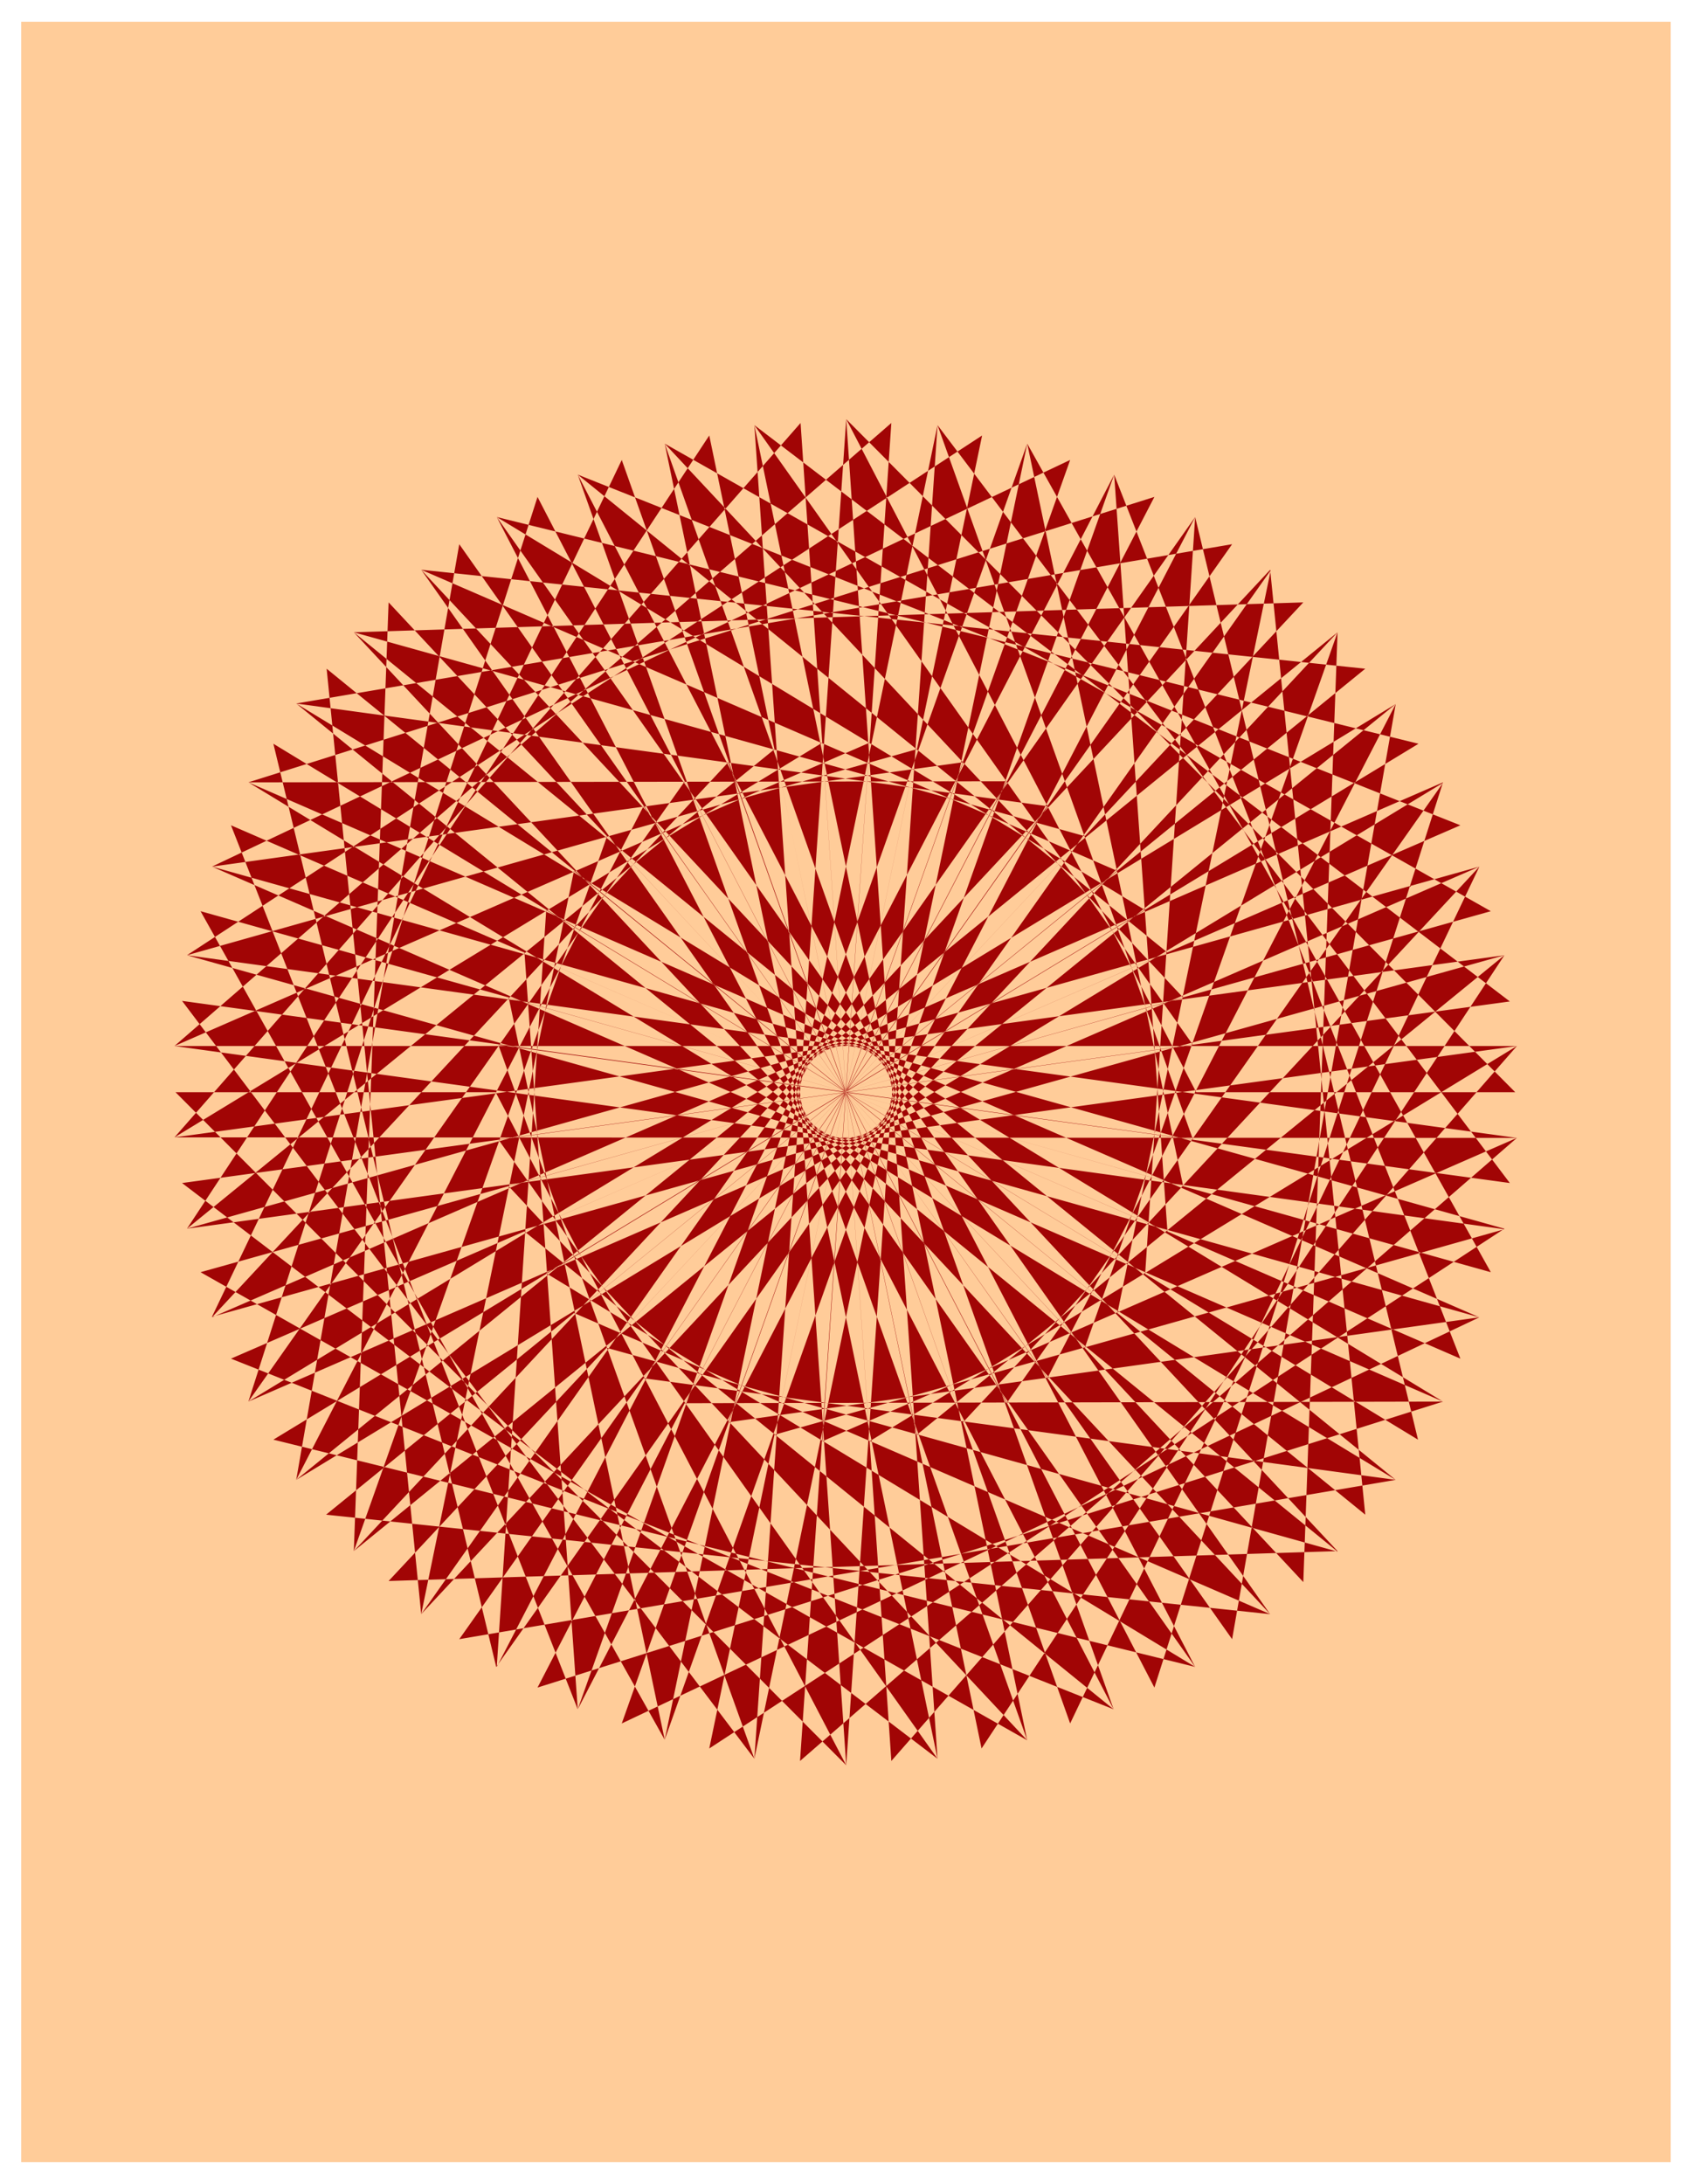
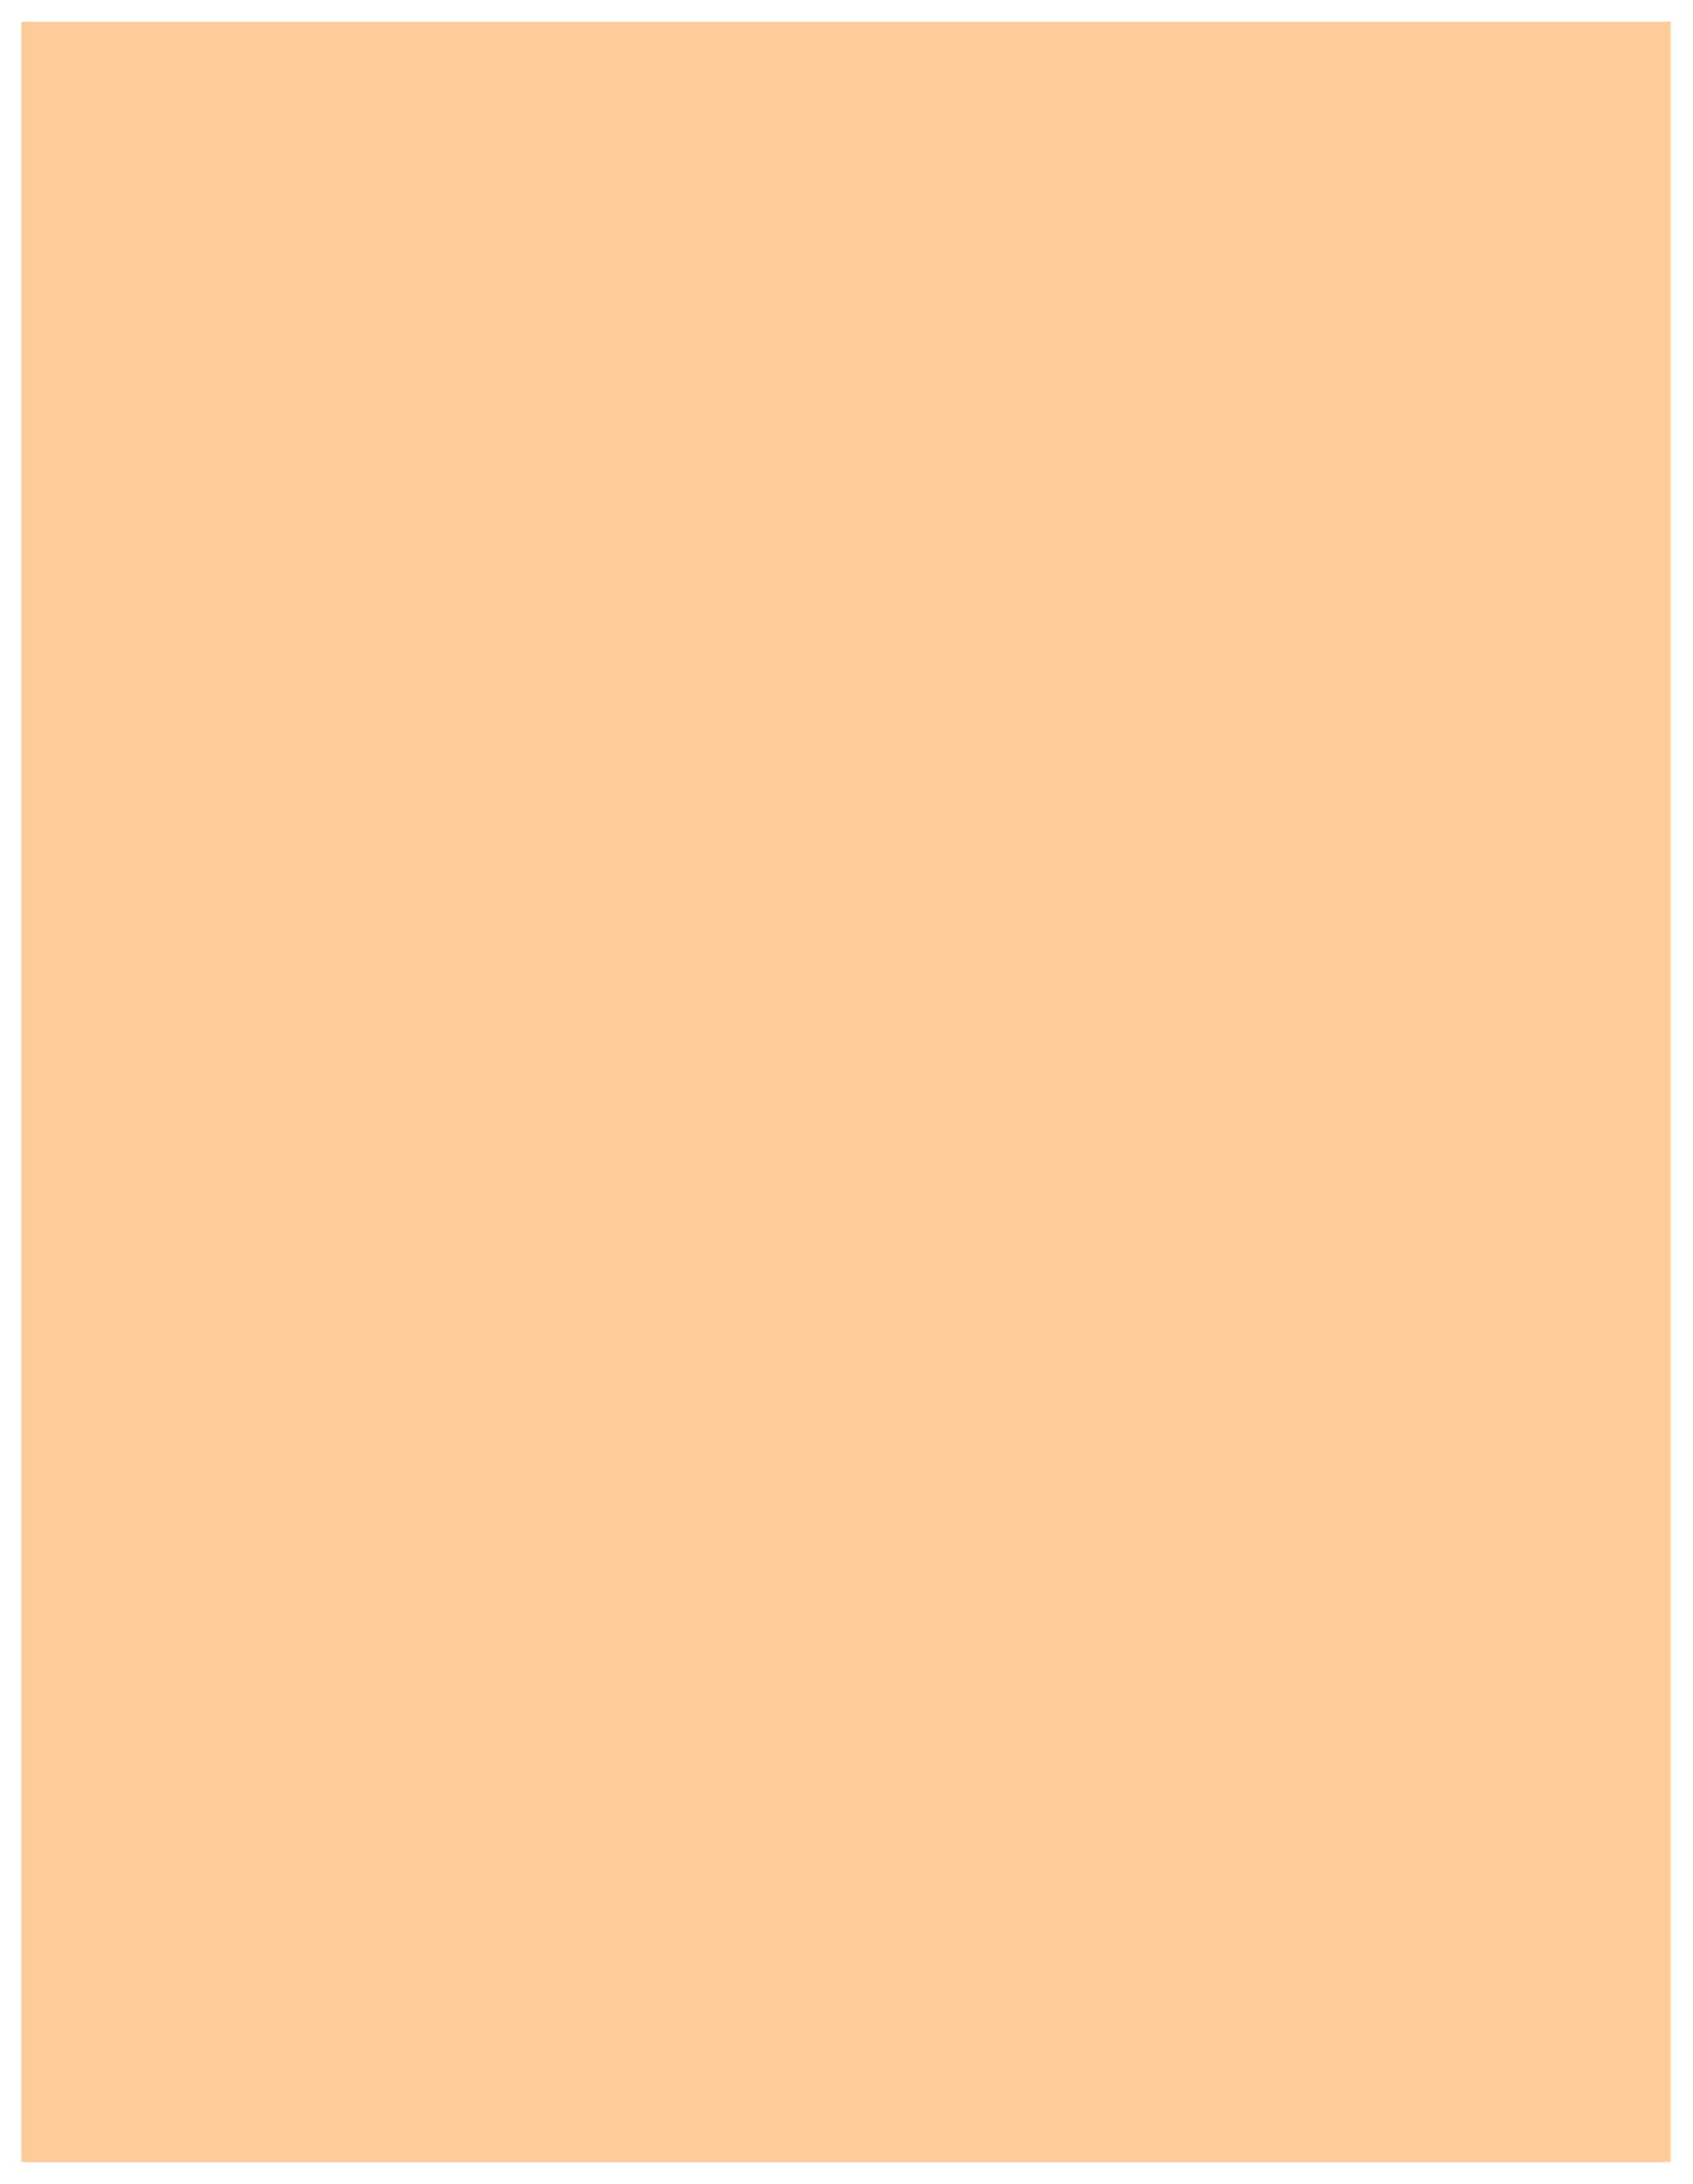
<svg xmlns="http://www.w3.org/2000/svg" width="493.465" height="636.356" fill-rule="evenodd" stroke-linecap="round" preserveAspectRatio="none" viewBox="0 0 3115 4017">
  <style>.brush0{fill:#fff}.pen0{stroke:#000;stroke-width:1;stroke-linejoin:round}</style>
  <path d="M39 40h3035v3937H39V40z" style="stroke:none;fill:#fc9" />
-   <path d="M1557 3247 912 2009h1876L1557 771l-169 2464-471-1313 1861 254L1725 782l-502 2418-287-1365 1807 505-853-1524-827 2328-98-1392 1722 747-637-1626L914 3066l91-1392 1604 974-410-1697L775 2969l281-1367 1456 1184-175-1738L651 2853l466-1315 1281 1372 63-1747L545 2722l639-1239 1083 1532 301-1720L457 2578l803-1141 864 1667 531-1665-2265 984 950-1021 629 1768 753-1576-2378 666 1081-882 381 1838 962-1459-2447 335 1192-726 127 1873 1151-1315H321l1279-558-128 1873 1319-1146-2447-336 1343-379-382 1838 1463-956-2378-666 1382-192-628 1768 1578-747-2265-984 1395-2-863 1667 1666-526L545 1294l1383 189L845 3015l1723-293L651 1163l1345 375L715 2908l1746-55L775 1048l1281 554L600 2786l1737 183L914 951l1193 723-1604 974 1696 418L1063 873l1085 879-1723 747 1624 645-826-2328 954 1019-1808 505 1521 861-502-2419 807 1140-1860 254 1390 1059-168-2464 644 1238H323l1234 1238 168-2465 470 1314-1860-255 1053 1394 502-2419 287 1366-1808-506 854 1524 827-2327 98 1392-1723-747 638 1626L2199 951l-92 1392-1604-975 410 1698 1425-2017-282 1366L601 1230l174 1739 1686-1806-465 1316L715 1108l-64 1745 1917-1558-641 1240L845 1001 545 2722l2110-1282-803 1141L989 914 457 2578l2265-984-950 1022-628-1770-754 1576 2378-665-1081 882-382-1838-961 1459 2447-336-1191 727-127-1873L321 2092l2470 1-1278 558 127-1873L321 1924l2447 337-1343 378 382-1838-1463 956 2378 666-1382 193 629-1770-1579 748 2265 984-1395 3 864-1667-1667 525 2111 1283-1384-187 1083-1534-1722 293 1916 1560-1345-375 1282-1371-1747 55 1686 1806-1281-554 1456-1185-1737-182 1424 2018-1194-724 1605-974L914 951l1135 2193-1084-879 1722-747-1624-645 827 2328-954-1019 1807-506-1520-860 502 2419-808-1139 1861-254L1388 782l169 2465z" style="stroke:none;fill:#a10505" />
</svg>